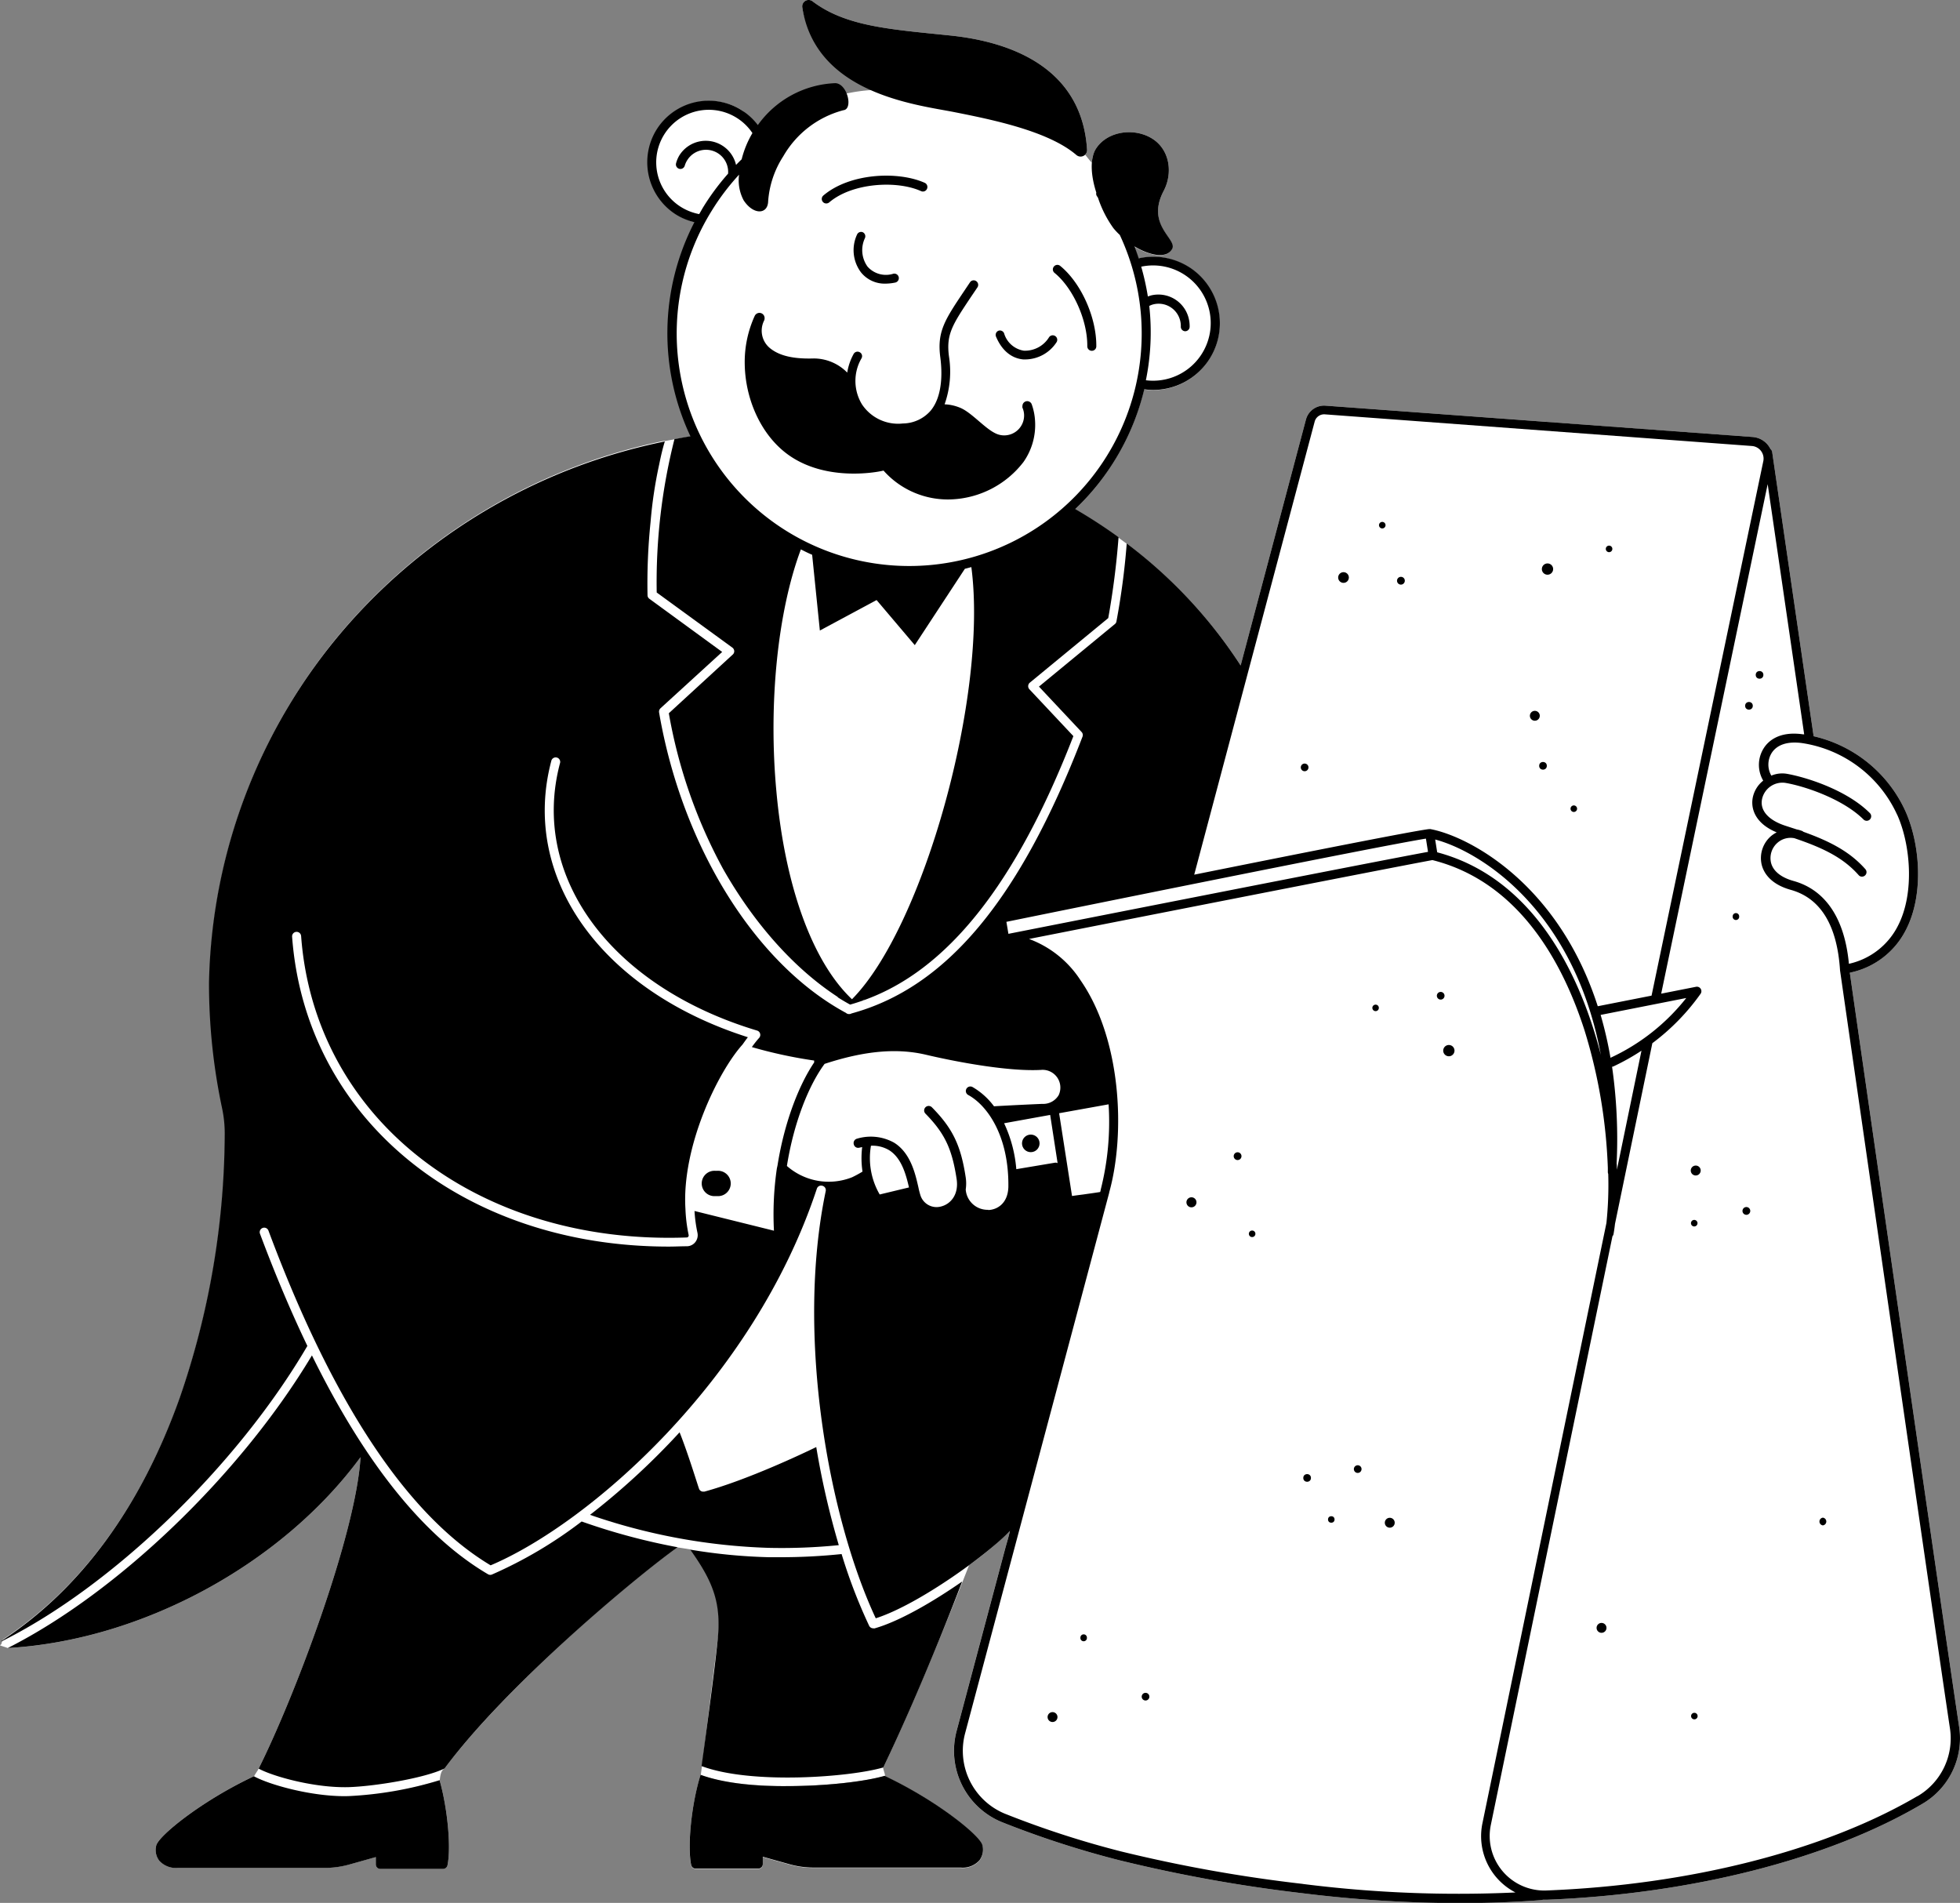
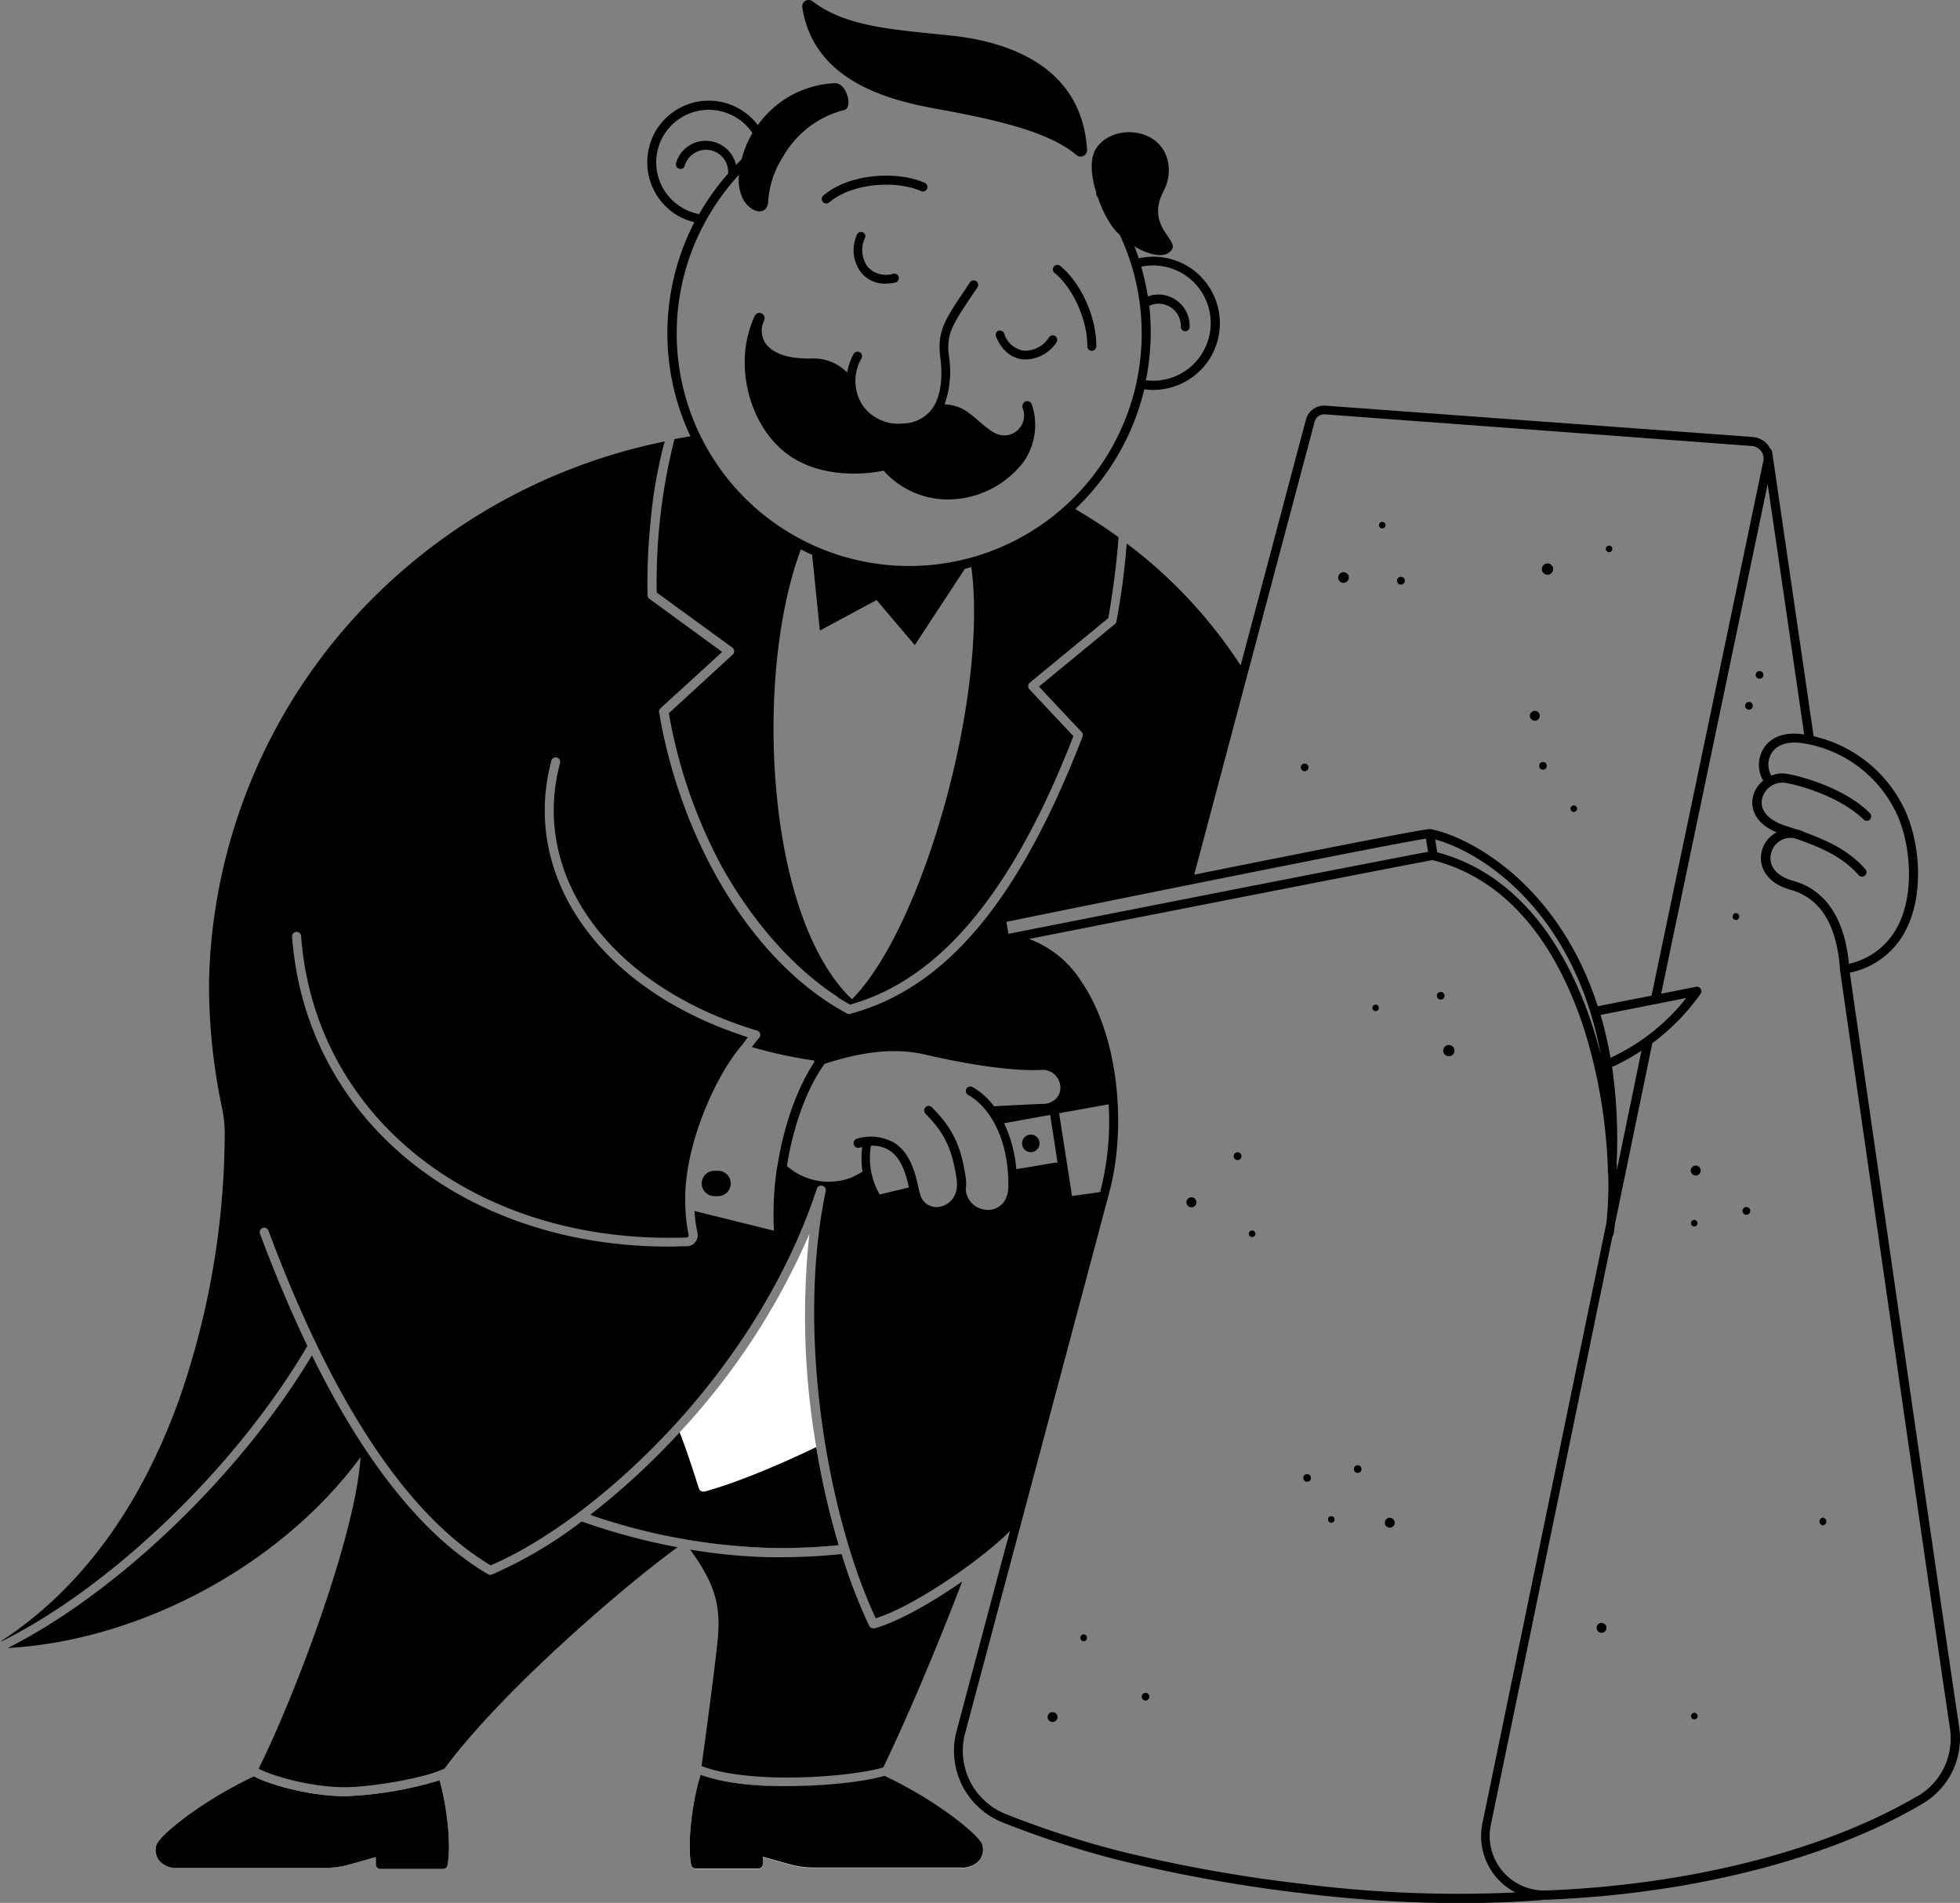
<svg xmlns="http://www.w3.org/2000/svg" viewBox="0 0 347.91 337.73">
  <rect x="0" y="0" width="347.91" height="337.73" fill="#808080" stroke="none" />
  <defs>
    <style>.cls-1{fill:#fff;}.cls-2{fill:none;}</style>
  </defs>
  <g id="Layer_2" data-name="Layer 2">
    <g id="Cheddar">
      <g id="Blanc_-_copie_2" data-name="Blanc - copie 2">
        <path class="cls-1" d="M143.67,219a123.29,123.29,0,0,1-23,35.19,129.29,129.29,0,0,1-15.9,14.65,107,107,0,0,0,31.75,5.86,101.86,101.86,0,0,0,12.37-.5,145.39,145.39,0,0,1-4-17.41A136.77,136.77,0,0,1,143.67,219Z" />
        <path class="cls-1" d="M61.84,318.78h-.7c-6,0-13.25-2-16.08-3.53-9.4,4.42-17,10.65-17.33,12.31a3.14,3.14,0,0,0,.55,2.69,4,4,0,0,0,3.3,1.26H57.64a16.07,16.07,0,0,0,4.41-.61l4.66-1.31v1.3a.8.8,0,0,0,.8.8H78.64a.81.81,0,0,0,.79-.64c.67-3.23,0-10.17-1.4-15.1A66.06,66.06,0,0,1,61.84,318.78Z" />
        <path class="cls-1" d="M157,315.24c-3.45,1-10.25,1.82-17.22,1.82-5.61,0-11.29-.56-15.43-2-1.58,4.95-2.39,12.59-1.67,16a.79.79,0,0,0,.78.64H134.6a.8.8,0,0,0,.8-.8v-1.3l4.67,1.31a16,16,0,0,0,4.41.61h26.05a4,4,0,0,0,3.31-1.26,3.18,3.18,0,0,0,.55-2.69C174,325.91,166.42,319.66,157,315.24Z" />
-         <path class="cls-1" d="M347.76,306.51c-3.38-22.52-18.05-124.38-19.41-133.87a14.37,14.37,0,0,0,9.95-7.58c3.31-6.4,2.46-15.47-.09-21.12a23.72,23.72,0,0,0-16.28-13.27l-7.36-50.45a.82.82,0,0,0-.3-.52,4,4,0,0,0-.38-.62,3.85,3.85,0,0,0-2.77-1.52L235.29,72a3.33,3.33,0,0,0-3.48,2.47l-11.59,43.64a84.75,84.75,0,0,0-19.94-21.4l-1.77-1.3h0l-.36-.26q-3.51-2.52-7.33-4.76a43.23,43.23,0,0,0,12.26-21.26,11.56,11.56,0,0,0,1.55.12,11.93,11.93,0,0,0,9.6-4.87,11.84,11.84,0,0,0-2.6-16.53,11.87,11.87,0,0,0-9.36-2l-.17.07c-.23-.72-.49-1.44-.77-2.15,2.73,1.63,5.7,2.24,6.69.47S203.35,40,206.55,33.9c1.69-3.21,1.09-7.36-2.05-9.31s-7.84-1.36-9.9,1.71a5.32,5.32,0,0,0-.79,2.53c0,.14-.64-.69-1.19-1.38a1.1,1.1,0,0,0,.34-.87c-.88-14.26-13-19.1-24.21-20.27-10.53-1.1-18.54-1.55-24.51-6.07a1.14,1.14,0,0,0-1.83,1.07c1,6.41,6.13,9.71,10.59,12.37-.06,0,3,2.27,3,2.27-6.11,0-15.27,2.61-19.83,8.87-.8-1.05-3.39-4.56-4.53-5.27a10.94,10.94,0,0,0-15,3.5,11,11,0,0,0,3.5,15.06,10.79,10.79,0,0,0,3.24,1.34,42.88,42.88,0,0,0-.7,38c-.88.13-1.75.3-2.62.46l-2,.36h-.06l-.26,0h0a101.83,101.83,0,0,0-55,31.47,99.28,99.28,0,0,0-25.55,64.43,106.37,106.37,0,0,0,2.32,22.37,21.4,21.4,0,0,1,.47,4.48,144.68,144.68,0,0,1-8,46.95c-6.9,19.31-17.48,33.78-31.46,43a4.2,4.2,0,0,0-.29.86L0,292s0,0,.08.05h0c.29.12,1.35.43,1.28.46C25.14,291.14,50,277.66,64,258.62c-.83,13.75-11.71,42.54-18.09,55.28-.11.28-.41.65-.82,1.36,2.44,1.46,11.21,4.15,16.74,4,3.77-.1,12-1.95,16.23-3.3.08-.9.26-1.8.86-2.09,9.93-13.38,31.47-32.25,41.29-39.24.72.1,1.31.2,2.31.36,4.2,5.35,5.68,10,4.87,16.14-.73,5.56-2.45,19.94-3,23.91,8.54,3.22,26.29,1.93,32.65.2.24-.06-.44-1.53-.24-1.59,5.82-12.15,12.69-29.37,15.22-35.87a56.81,56.81,0,0,0,7.24-6.08c-.25,1.1-.36,1.44-.79,2.95l-8.67,32.54a13.67,13.67,0,0,0,7.94,16.17,168.64,168.64,0,0,0,20.88,6.79A264.07,264.07,0,0,0,231.05,336a227.62,227.62,0,0,0,28.07,1.77c5,0,9.89-.18,14.52-.54a.56.56,0,0,0,.21-.06l.25,0h.44c25.66-1,50-7.17,66.65-17A13.48,13.48,0,0,0,347.76,306.51Z" />
        <polygon class="cls-2" points="137.89 220.26 137.89 220.19 137.88 220.19 137.89 220.26" />
        <path class="cls-2" d="M179,165.74c5.88-1.16,63.63-12.54,74.48-14.55l-.37-2.35c-8.44,1.34-67.09,13.27-74.47,14.77Z" />
        <path class="cls-2" d="M254.75,149l.36,2.27c16.23,4.32,25,20.13,29.06,36C279.36,161.37,262.68,151.09,254.75,149Z" />
        <path class="cls-2" d="M299.32,177.13l-15.2,3a69.24,69.24,0,0,1,1.75,7.61A36.81,36.81,0,0,0,299.32,177.13Z" />
-         <path class="cls-2" d="M157.84,204.19a5.72,5.72,0,0,0-3.24-.8,12.86,12.86,0,0,0,1.55,8.65l5.2-1.25C160.86,208.63,160.08,205.6,157.84,204.19Z" />
+         <path class="cls-2" d="M157.84,204.19a5.72,5.72,0,0,0-3.24-.8,12.86,12.86,0,0,0,1.55,8.65C160.86,208.63,160.08,205.6,157.84,204.19Z" />
        <path class="cls-2" d="M287.05,207.61l4.36-21.13a39,39,0,0,1-5,2.8.87.87,0,0,1-.22.05,90.39,90.39,0,0,1,.85,17.15C287,206.86,287,207.24,287.05,207.61Z" />
        <path class="cls-2" d="M187.26,206.35a.76.76,0,0,1,.47.08l-1.32-8.56-8.18,1.48a23.63,23.63,0,0,1,2.17,8.15Zm-4.29-5a1.56,1.56,0,1,1-1.56,1.56A1.56,1.56,0,0,1,183,201.37Z" />
        <path class="cls-2" d="M171.8,194.32a.8.8,0,0,1,.77-1.41,12.63,12.63,0,0,1,3.81,3.42c.6,0,3.38-.2,8.55-.43a3.19,3.19,0,0,0,2.93-1.55,3.15,3.15,0,0,0-3.12-4.48c-5.54.28-14.47-1.28-20.43-2.69-5.2-1.22-11-.7-18,1.62-2.83,3.82-5.48,10.47-6.69,18.12a11.24,11.24,0,0,0,11.58,2,20.91,20.91,0,0,0,1.84-1,16.09,16.09,0,0,1-.06-4.35l-.49.1a.79.79,0,0,1-1-.6.8.8,0,0,1,.6-1,8.49,8.49,0,0,1,6.58.73c2.91,1.83,3.74,5.49,4.29,7.91a14,14,0,0,0,.36,1.41,3,3,0,0,0,3.63,2c1.7-.41,3.23-2.09,2.79-4.92-.82-5.36-2.11-8.07-5.53-11.57a.8.8,0,0,1,1.15-1.12c3.65,3.74,5.1,6.77,6,12.45a7.29,7.29,0,0,1,0,2.13,3.88,3.88,0,0,0,4,3.61c1.59,0,3.47-1.15,3.51-4.09C179.05,201.54,175.16,196.15,171.8,194.32Z" />
        <path class="cls-2" d="M177.53,197.86h-.1l0,0Z" />
        <path class="cls-2" d="M127.31,212.29l-.18,0-.17,0a2.25,2.25,0,1,1,0-4.49l.17,0,.18,0a2.25,2.25,0,1,1,0,4.49Z" />
        <path class="cls-2" d="M204.25,52.48a5.54,5.54,0,0,1,6.74,4,5.89,5.89,0,0,1,.18,1.56.8.8,0,0,1-.8.78h0a.8.8,0,0,1-.77-.83,3.83,3.83,0,0,0-.13-1.11A3.93,3.93,0,0,0,204.65,54a3.32,3.32,0,0,0-.68.27,42.67,42.67,0,0,1-.55,13.19,10.22,10.22,0,1,0-.83-20.16h0a44.34,44.34,0,0,1,1.18,5.32Z" />
        <path class="cls-2" d="M148.75,177.06l-.15-.16c-7.68-5-14.8-13-20.31-22.72C133.71,164.06,140.8,172.11,148.75,177.06Z" />
        <path class="cls-2" d="M115.52,92.59c.38-3.73.92-7.21,1.53-10.21A77.45,77.45,0,0,0,115.52,92.59Z" />
        <path class="cls-2" d="M151.2,177.3c12.71-12.82,24.2-54,21.19-76.7-.38.1-.76.21-1.15.3l-8.89,13.55-6.78-8-10.07,5.41-1.37-13.45c-.67-.29-1.32-.62-2-.95-4.11,11-5.79,27.3-4.38,42.85C139.31,157.26,144.2,170.68,151.2,177.3Z" />
        <path class="cls-2" d="M153.45,177.23l-.32.35.05,0C153.27,177.45,153.36,177.35,153.45,177.23Z" />
        <path class="cls-2" d="M124.86,264.76l.21,0c7.63-2.08,17.47-6.75,19.86-7.91A136.77,136.77,0,0,1,143.67,219a123.29,123.29,0,0,1-23,35.19c1.57,3.91,3.36,9.88,3.49,10.11A.78.78,0,0,0,124.86,264.76Z" />
        <path class="cls-2" d="M314.41,133.66a3.92,3.92,0,0,0-.05,4,5,5,0,0,1,2.77-.32c3.76.63,10.8,3,14.75,7a.8.8,0,0,1-1.13,1.13c-3.66-3.66-10.46-5.94-13.89-6.52a3.7,3.7,0,0,0-4.12,2.75c-.5,2.06,1,3.88,4.13,4.86l2,.65a5.29,5.29,0,0,1,.92.26.71.71,0,0,1,.26.16c4.81,1.71,8.32,3.56,11,6.63a.79.79,0,0,1-.07,1.13.81.81,0,0,1-.52.2.77.77,0,0,1-.6-.27c-2.71-3.06-6.2-4.79-11.4-6.55a3.51,3.51,0,0,0-3,.8,3.61,3.61,0,0,0-1.18,3.43c.35,1.53,1.78,2.72,4,3.35,5.7,1.58,9.1,6.66,9.85,14.71a12.84,12.84,0,0,0,8.7-6.74c3-5.88,2.2-14.55-.13-19.72a22.18,22.18,0,0,0-16.9-12.71C317.29,131.53,315.36,132.15,314.41,133.66Z" />
        <path class="cls-2" d="M253.81,147.15a.4.4,0,0,1,.11,0c6.84,1.28,22.68,9.67,29.71,31.44l9.55-1.88L313,81.83a2.24,2.24,0,0,0-2-2.67l-75.83-5.62a1.74,1.74,0,0,0-1.81,1.29L212,155.23c18.95-3.81,39.13-7.81,41.68-8.09Zm31.81-50.29a.58.58,0,1,1-.58.57A.58.58,0,0,1,285.62,96.86ZM279.35,143a.58.58,0,1,1-.57.58A.58.58,0,0,1,279.35,143Zm-4.71-42.87a1,1,0,1,1-.95,1A.95.95,0,0,1,274.64,100.09Zm-.75,35.15a.68.68,0,1,1-.68.68A.68.68,0,0,1,273.89,135.24Zm-1.45-9.09a.89.89,0,1,1-.89.89A.89.89,0,0,1,272.44,126.15Zm-40.86,10.73a.68.68,0,1,1,0-1.36.68.68,0,1,1,0,1.36Zm6.9-33.43a1,1,0,1,1,1-1A.94.94,0,0,1,238.48,103.45Zm6.88-9.67a.58.58,0,1,1,.58-.57A.58.58,0,0,1,245.36,93.78Zm3.32,10a.69.69,0,0,1,0-1.37.69.69,0,0,1,0,1.37Z" />
        <path class="cls-2" d="M124.94,36.54a43.14,43.14,0,0,1,4.28-5.73A3.93,3.93,0,0,0,122,28.42a3.87,3.87,0,0,0-.45,1A.8.8,0,0,1,120,29a5.44,5.44,0,0,1,.63-1.44,5.52,5.52,0,0,1,10.07,1.67c.32-.33.64-.65,1-1a17.35,17.35,0,0,1,1.91-4.65A9.33,9.33,0,1,0,120.9,36.75,9.5,9.5,0,0,0,124.09,38C124.36,37.5,124.64,37,124.94,36.54Z" />
        <path class="cls-2" d="M192.21,212c.93-.13,1.87-.25,3-.44l.09-.34,0-.06a49,49,0,0,0,1.4-15.16L188,197.58l2.25,14.68C191,212.15,191.58,212.07,192.21,212Z" />
        <path class="cls-2" d="M265.53,333.17a11.25,11.25,0,0,1-2.44-9.6l22-106.49a65.65,65.65,0,0,0,.32-8.71.77.77,0,0,1-.07-.34c0-.25,0-.48,0-.73a93.54,93.54,0,0,0-4.14-24.41c-3.69-11.64-11.36-26.31-27-30.22-8.43,1.54-57.41,11.18-71.6,14a18.54,18.54,0,0,1,9.15,7.35c7.22,10.4,8,27.15,5.08,37.63l0,.05L171.31,307.6a12.08,12.08,0,0,0,7,14.28A167.14,167.14,0,0,0,199,328.6a260.69,260.69,0,0,0,32.25,5.77,219.24,219.24,0,0,0,37.7,1.51A11.27,11.27,0,0,1,265.53,333.17Zm-78.7-27.53a.89.89,0,1,1,.88-.89A.89.89,0,0,1,186.83,305.64Zm5.53-14.42a.58.58,0,0,1-.58-.58.58.58,0,0,1,1.15,0A.58.58,0,0,1,192.36,291.22Zm11,10.59a.68.68,0,1,1,.68-.68A.68.68,0,0,1,203.34,301.81Zm8.15-87.54a.89.89,0,1,1,.89-.88A.89.89,0,0,1,211.49,214.27Zm8.19-8.39a.69.69,0,1,1,.69-.69A.69.69,0,0,1,219.68,205.88Zm2.58,13.67a.58.58,0,1,1,.58-.58A.58.58,0,0,1,222.26,219.55ZM232,263a.69.69,0,1,1,.69-.68A.69.69,0,0,1,232,263Zm4.29,7.27a.58.58,0,1,1,0-1.15.58.58,0,0,1,0,1.15Zm4.72-8.84a.68.68,0,1,1,.68-.68A.67.67,0,0,1,241,261.42Zm3.15-82a.58.58,0,0,1-.58-.58.57.57,0,0,1,.58-.57.56.56,0,0,1,.57.57A.57.57,0,0,1,244.18,179.46Zm2.51,91.68a.88.88,0,1,1,.89-.88A.88.88,0,0,1,246.69,271.14Zm8.36-94.41a.68.68,0,0,1,1.36,0,.68.68,0,1,1-1.36,0Zm2.13,10.79a1,1,0,1,1,1-1A1,1,0,0,1,257.18,187.52Z" />
-         <path class="cls-2" d="M326.66,172.15v-.06c-.53-8-3.47-12.73-8.75-14.2-3.84-1.07-4.89-3.3-5.17-4.54a5.15,5.15,0,0,1,1.68-5,5.54,5.54,0,0,1,1-.66c-3.82-1.57-4.71-4.27-4.2-6.38a5.18,5.18,0,0,1,1.81-2.8,5.52,5.52,0,0,1,.07-5.72c.75-1.2,2.67-3.12,7-2.5l.2,0c-2.95-20.23-5.31-36.39-6.48-44.4l-18.9,90.43,6.18-1.22a.8.8,0,0,1,.8,1.26,39.29,39.29,0,0,1-8.55,8.75l-6.63,32.07c-.07.63-.16,1.24-.26,1.81a.72.72,0,0,1-.19.38L264.65,323.9a9.68,9.68,0,0,0,9.82,11.64c25.42-1,49.44-7.08,65.91-16.75a11.88,11.88,0,0,0,5.8-12C342.65,283.24,326.82,173.26,326.66,172.15ZM312.33,119.1a.68.68,0,1,1-.68.68A.67.67,0,0,1,312.33,119.1ZM284.28,289.81a.89.89,0,1,1,.88-.89A.88.88,0,0,1,284.28,289.81Zm16.4,15.33a.58.58,0,0,1,0-1.15.58.58,0,1,1,0,1.15Zm-.59-88a.57.57,0,0,1,.57-.57.58.58,0,1,1,0,1.15A.57.57,0,0,1,300.09,217.09Zm1-8.46a.88.88,0,1,1,.88-.88A.87.87,0,0,1,301,208.63Zm7.1-45.42a.58.58,0,0,1-.58-.58.58.58,0,0,1,1.15,0A.58.58,0,0,1,308.14,163.21ZM310,215.6a.69.69,0,0,1,0-1.37.69.69,0,0,1,0,1.37Zm.45-89.65a.68.68,0,1,1,.68-.68A.68.68,0,0,1,310.45,126Zm13.12,144.78a.69.69,0,1,1,.68-.69A.68.68,0,0,1,323.57,270.73Z" />
        <path d="M155,289a.8.8,0,0,1-.72-.45,94.1,94.1,0,0,1-4.89-12.73,104.69,104.69,0,0,1-10.8.56c-.69,0-1.39,0-2.08,0a98.39,98.39,0,0,1-14-1.35c4.36,6.05,5.5,9.82,4.87,16.14-.56,5.58-2.3,18.3-2.85,22.28,8.85,3.33,26.49,1.95,32.26.24,6.47-13.51,12.36-28.7,14-33-5.14,3.58-11.17,7.09-15.58,8.33Z" />
        <path d="M103.23,270.05a76.65,76.65,0,0,1-15.9,9.4.78.78,0,0,1-.71-.05c-11.36-6.67-21.83-19.7-31.25-38.84-12.65,21.13-34.47,42.09-54,51.94C25.14,291.14,50,277.66,64,258.62c-.83,13.75-11.71,42.54-18.09,55.28,2.55,1.39,9.89,3.44,15.92,3.29,4.52-.13,13.48-1.56,17.09-3.32,10.87-14.65,33.57-33.71,41.36-39.26a113,113,0,0,1-17-4.56Z" />
        <path d="M61.14,318.79c-6,0-13.25-2-16.08-3.53-9.4,4.42-17,10.65-17.33,12.31a3.14,3.14,0,0,0,.55,2.69,4,4,0,0,0,3.3,1.26H57.64a16.07,16.07,0,0,0,4.41-.61l4.66-1.31v1.3a.8.8,0,0,0,.8.8H78.64a.81.81,0,0,0,.79-.64c.67-3.23,0-10.17-1.4-15.1a66.06,66.06,0,0,1-16.19,2.82Z" />
        <path d="M124.36,315c-1.58,4.95-2.39,12.59-1.67,16a.79.79,0,0,0,.78.64H134.6a.8.8,0,0,0,.8-.8v-1.3l4.67,1.31a16,16,0,0,0,4.41.61h26.05a4,4,0,0,0,3.31-1.26,3.18,3.18,0,0,0,.55-2.69c-.35-1.66-8-7.91-17.38-12.33-3.45,1-10.25,1.82-17.22,1.82C134.18,317.06,128.5,316.5,124.36,315Z" />
        <path d="M116.57,105.16,130,114.94a.83.83,0,0,1,.33.6.79.79,0,0,1-.26.63l-11.35,10.42a90.13,90.13,0,0,0,9.61,27.59c5.51,9.71,12.63,17.71,20.31,22.72l.15.16c.7.44,1.4.85,2.11,1.24.76-.21,1.52-.46,2.27-.72l.32-.35c-.09.12-.18.22-.27.33,14.88-5.24,27.11-20.62,37.31-46.91l-7.81-8.32a.78.78,0,0,1-.21-.6.8.8,0,0,1,.29-.57l13.92-11.46a142.31,142.31,0,0,0,1.83-14.35q-3.67-2.66-7.69-5a43.23,43.23,0,0,0,12.26-21.26,11.56,11.56,0,0,0,1.55.12,11.93,11.93,0,0,0,9.6-4.87,11.84,11.84,0,0,0-2.6-16.53,11.87,11.87,0,0,0-9.36-2l-.17.07c-.23-.72-.49-1.44-.77-2.15,2.73,1.63,5.7,2.24,6.69.47S203.35,40,206.55,33.9c1.69-3.21,1.09-7.36-2.05-9.31s-7.84-1.36-9.9,1.71c-1.23,1.85-.93,5,0,7.88a.79.79,0,0,0,.12.65c.07.09.12.18.18.27a19.89,19.89,0,0,0,2.74,5.4,12.67,12.67,0,0,0,1.13,1.2,41.27,41.27,0,1,1-72.42-4.32A41.56,41.56,0,0,1,131.19,31a7.56,7.56,0,0,0,.81,4.55c1.74,2.66,4.29,2.52,4.35.18a16.92,16.92,0,0,1,2.69-8,17.41,17.41,0,0,1,10.67-8.17c1.77-.18.71-4.73-1.44-4.8a17.75,17.75,0,0,0-13.75,7.44,10.93,10.93,0,0,0-18,.84,11,11,0,0,0,3.5,15.06,10.79,10.79,0,0,0,3.24,1.34,42.88,42.88,0,0,0-.7,38c-1,.14-1.9.33-2.84.5A103.45,103.45,0,0,0,116.57,105.16Zm86-57.83h0a10.23,10.23,0,1,1,.83,20.16A42.67,42.67,0,0,0,204,54.3a3.32,3.32,0,0,1,.68-.27,3.93,3.93,0,0,1,4.79,2.82,3.83,3.83,0,0,1,.13,1.11.8.8,0,0,0,.77.83h0a.8.8,0,0,0,.8-.78,5.89,5.89,0,0,0-.18-1.56,5.54,5.54,0,0,0-6.74-4l-.5.17A44.34,44.34,0,0,0,202.57,47.33ZM142.16,97.51c.65.33,1.3.66,2,.95l1.37,13.45,10.07-5.41,6.78,8,8.89-13.55c.39-.09.77-.2,1.15-.3,3,22.66-8.48,63.88-21.19,76.7-7-6.62-11.89-20-13.42-36.94C136.37,124.81,138.05,108.47,142.16,97.51ZM120.9,36.75a9.33,9.33,0,1,1,12.66-13.13,17.35,17.35,0,0,0-1.91,4.65c-.33.32-.65.64-1,1a5.52,5.52,0,0,0-10.07-1.67A5.44,5.44,0,0,0,120,29a.8.8,0,0,0,1.54.43,3.87,3.87,0,0,1,.45-1,3.93,3.93,0,0,1,7.25,2.39,43.14,43.14,0,0,0-4.28,5.73c-.3.47-.58,1-.85,1.45A9.5,9.5,0,0,1,120.9,36.75Z" />
        <path d="M347.76,306.51c-3.38-22.52-18.05-124.38-19.41-133.87a14.37,14.37,0,0,0,9.95-7.58c3.31-6.4,2.46-15.47-.09-21.12a23.72,23.72,0,0,0-16.28-13.27l-7.36-50.45a.82.82,0,0,0-.3-.52,4,4,0,0,0-.38-.62,3.85,3.85,0,0,0-2.77-1.52L235.29,72a3.33,3.33,0,0,0-3.48,2.47l-11.59,43.64A84.75,84.75,0,0,0,200,96.46a129.14,129.14,0,0,1-1.83,13.85.73.73,0,0,1-.27.45l-13.48,11.1,7.57,8.06a.79.79,0,0,1,.16.83c-11.13,28.9-24.15,44.52-41,49.12a.8.8,0,0,1-.4.11h-.07a.78.78,0,0,1-.52-.21c-16.09-8.68-29.1-29.58-33.17-53.33a.83.83,0,0,1,.25-.73l10.95-10-12.93-9.44a.79.79,0,0,1-.32-.63,106.31,106.31,0,0,1,.54-13,77.45,77.45,0,0,1,1.53-10.21c.3-1.49.62-2.86,1-4.08a101.89,101.89,0,0,0-55.36,31.54,99.28,99.28,0,0,0-25.55,64.43,106.37,106.37,0,0,0,2.32,22.37,21.4,21.4,0,0,1,.47,4.48,144.68,144.68,0,0,1-8,46.95c-6.9,19.31-17.48,33.78-31.46,43a.8.8,0,0,0-.22.23c19.69-9.76,41.83-31.1,54.35-52.47q-4.36-9.08-8.41-19.91a.8.8,0,0,1,1.5-.56C59.06,249,72.33,269,87.09,277.82c17.41-7.37,46.62-32.76,57.9-66.83a.79.79,0,0,1,1-.53.8.8,0,0,1,.58.94c-5.36,25.64.54,58,8.88,75.82,7.73-2.47,20.2-11.61,23.82-15.52-.25,1.1-.36,1.44-.79,2.95l-8.67,32.54a13.67,13.67,0,0,0,7.94,16.17,168.64,168.64,0,0,0,20.88,6.79A264.07,264.07,0,0,0,231.05,336a227.62,227.62,0,0,0,28.07,1.77c5,0,9.89-.18,14.52-.54a.56.56,0,0,0,.21-.06l.25,0h.44c25.66-1,50-7.17,66.65-17A13.48,13.48,0,0,0,347.76,306.51Zm-11-161.91c2.33,5.17,3.17,13.84.13,19.72a12.84,12.84,0,0,1-8.7,6.74c-.75-8.05-4.15-13.13-9.85-14.71-2.26-.63-3.69-1.82-4-3.35a3.61,3.61,0,0,1,1.18-3.43,3.51,3.51,0,0,1,3-.8c5.2,1.76,8.69,3.49,11.4,6.55a.77.77,0,0,0,.6.27.81.81,0,0,0,.52-.2.79.79,0,0,0,.07-1.13c-2.71-3.07-6.22-4.92-11-6.63a.71.71,0,0,0-.26-.16,5.29,5.29,0,0,0-.92-.26l-2-.65c-3.09-1-4.63-2.8-4.13-4.86a3.7,3.7,0,0,1,4.12-2.75c3.43.58,10.23,2.86,13.89,6.52a.8.8,0,0,0,1.13-1.13c-3.95-4-11-6.33-14.75-7a5,5,0,0,0-2.77.32,3.92,3.92,0,0,1,.05-4c.95-1.51,2.88-2.13,5.44-1.77A22.18,22.18,0,0,1,336.75,144.6ZM233.36,74.83a1.74,1.74,0,0,1,1.81-1.29L311,79.16a2.24,2.24,0,0,1,2,2.67l-19.84,94.88-9.55,1.88c-7-21.77-22.87-30.16-29.71-31.44a.4.4,0,0,0-.11,0h-.13c-2.55.28-22.73,4.28-41.68,8.09Zm52.79,114.5a.87.87,0,0,0,.22-.05,39,39,0,0,0,5-2.8l-4.36,21.13c0-.37,0-.75-.05-1.13A90.39,90.39,0,0,0,286.15,189.33Zm-.28-1.59a69.24,69.24,0,0,0-1.75-7.61l15.2-3A36.81,36.81,0,0,1,285.87,187.74Zm-1.7-.47c-4.06-15.89-12.83-31.7-29.06-36l-.36-2.27C262.68,151.09,279.36,161.37,284.17,187.27Zm-31.06-38.43.37,2.35c-10.85,2-68.6,13.39-74.48,14.55l-.36-2.13C186,162.11,244.67,150.18,253.11,148.84ZM137.89,220.26v-.07h0Zm0-12.83a56.32,56.32,0,0,0-.51,11l-14.1-3.5a25.1,25.1,0,0,0,.52,3.86,2,2,0,0,1-.36,1.64,1.93,1.93,0,0,1-1.47.76c-1.09,0-2.18.06-3.26.06-36.59,0-64.48-22.74-66.86-55a.8.8,0,1,1,1.6-.12c2.38,32.36,31.19,54.85,68.46,53.5a.31.31,0,0,0,.26-.14.36.36,0,0,0,.07-.3,27.12,27.12,0,0,1-.57-4.62h0c-.69-11.06,5.78-24.36,10.14-29.19.26-.37.6-.85.94-1.29-26-8.27-40.37-28.28-34.9-49a.8.8,0,1,1,1.54.41c-5.31,20.13,9.07,39.62,35,47.41a.8.8,0,0,1,.34,1.32,18.23,18.23,0,0,0-1.27,1.61,81.87,81.87,0,0,0,11.07,2.39.7.7,0,0,0,0,.32c-2.74,4.05-5.26,10.59-6.47,18C138,207,137.94,207.12,137.89,207.43ZM156.15,212a12.86,12.86,0,0,1-1.55-8.65,5.72,5.72,0,0,1,3.24.8c2.24,1.41,3,4.44,3.51,6.6Zm19.27,2.72a3.88,3.88,0,0,1-4-3.61,7.29,7.29,0,0,0,0-2.13c-.86-5.68-2.31-8.71-6-12.45a.8.8,0,0,0-1.15,1.12c3.42,3.5,4.71,6.21,5.53,11.57.44,2.83-1.09,4.51-2.79,4.92a3,3,0,0,1-3.63-2,14,14,0,0,1-.36-1.41c-.55-2.42-1.38-6.08-4.29-7.91a8.49,8.49,0,0,0-6.58-.73.8.8,0,0,0-.6,1,.79.79,0,0,0,1,.6l.49-.1a16.09,16.09,0,0,0,.06,4.35,20.91,20.91,0,0,1-1.84,1,11.24,11.24,0,0,1-11.58-2c1.21-7.65,3.86-14.3,6.69-18.12,7.07-2.32,12.83-2.84,18-1.62,6,1.41,14.89,3,20.43,2.69a3.15,3.15,0,0,1,3.12,4.48,3.19,3.19,0,0,1-2.93,1.55c-5.17.23-8,.39-8.55.43a12.63,12.63,0,0,0-3.81-3.42.8.8,0,0,0-.77,1.41c3.36,1.83,7.25,7.22,7.13,16.35C178.89,213.61,177,214.71,175.42,214.76ZM196.78,196a49,49,0,0,1-1.4,15.16l0,.06-.09.34c-1.18.19-2.12.31-3,.44-.63.08-1.26.16-2,.27L188,197.58Zm-19.25,1.87-.08,0,0,0Zm.7,1.49,8.18-1.48,1.32,8.56a.76.76,0,0,0-.47-.08l-6.86,1.15A23.63,23.63,0,0,0,178.23,199.35Zm53,135A260.69,260.69,0,0,1,199,328.6a167.14,167.14,0,0,1-20.68-6.72,12.08,12.08,0,0,1-7-14.28l25.57-95.92,0-.05c2.92-10.48,2.14-27.23-5.08-37.63a18.54,18.54,0,0,0-9.15-7.35c14.19-2.8,63.17-12.44,71.6-14,15.59,3.91,23.26,18.58,27,30.22a93.54,93.54,0,0,1,4.14,24.41c0,.25,0,.48,0,.73a.77.77,0,0,0,.07.34,65.65,65.65,0,0,1-.32,8.71l-22,106.49A11.24,11.24,0,0,0,269,335.88,219.24,219.24,0,0,1,231.25,334.37Zm109.13-15.58c-16.47,9.67-40.49,15.78-65.91,16.75a9.68,9.68,0,0,1-9.82-11.64l21.59-104.48a.72.72,0,0,0,.19-.38c.1-.57.19-1.18.26-1.81l6.63-32.07a39.29,39.29,0,0,0,8.55-8.75.8.8,0,0,0-.8-1.26l-6.18,1.22,18.9-90.43c1.17,8,3.53,24.17,6.48,44.4l-.2,0c-4.34-.62-6.26,1.3-7,2.5a5.52,5.52,0,0,0-.07,5.72,5.18,5.18,0,0,0-1.81,2.8c-.51,2.11.38,4.81,4.2,6.38a5.54,5.54,0,0,0-1,.66,5.15,5.15,0,0,0-1.68,5c.28,1.24,1.33,3.47,5.17,4.54,5.28,1.47,8.22,6.24,8.75,14.2v.06c.16,1.11,16,111.09,19.52,134.6A11.88,11.88,0,0,1,340.38,318.79Z" />
        <path d="M148.89,274.24a145.39,145.39,0,0,1-4-17.41c-2.39,1.16-12.23,5.83-19.86,7.91l-.21,0a.78.78,0,0,1-.7-.42c-.13-.23-1.92-6.2-3.49-10.11a129.29,129.29,0,0,1-15.9,14.65,107,107,0,0,0,31.75,5.86A101.86,101.86,0,0,0,148.89,274.24Z" />
        <path d="M257.18,185.47a1,1,0,1,0,1,1A1,1,0,0,0,257.18,185.47Z" />
        <circle cx="238.48" cy="102.5" r="0.95" />
        <path d="M274.64,102a1,1,0,1,0-.95-1A1,1,0,0,0,274.64,102Z" />
        <path d="M248.68,102.38a.69.69,0,1,0,.68.69A.68.68,0,0,0,248.68,102.38Z" />
        <path d="M256.41,176.73a.68.68,0,1,0-.68.68A.68.68,0,0,0,256.41,176.73Z" />
        <path d="M219.68,204.51a.69.69,0,1,0,.69.68A.69.69,0,0,0,219.68,204.51Z" />
        <circle cx="273.89" cy="135.92" r="0.68" />
        <circle cx="310.45" cy="125.27" r="0.68" />
        <circle cx="312.33" cy="119.78" r="0.68" />
        <path d="M241,260.06a.68.68,0,1,0,.68.68A.67.67,0,0,0,241,260.06Z" />
        <path d="M323.57,269.36a.69.69,0,0,0,0,1.37.69.69,0,0,0,0-1.37Z" />
        <path d="M231.58,135.52a.68.68,0,1,0,.68.68A.68.68,0,0,0,231.58,135.52Z" />
        <path d="M203.34,300.45a.68.68,0,1,0,.68.68A.68.68,0,0,0,203.34,300.45Z" />
        <circle cx="232.02" cy="262.31" r="0.68" />
        <path d="M310,214.23a.69.69,0,1,0,.68.68A.69.69,0,0,0,310,214.23Z" />
        <path d="M245.36,92.63a.58.58,0,1,0,.58.58A.58.58,0,0,0,245.36,92.63Z" />
        <path d="M285.62,98a.58.58,0,1,0-.58-.58A.58.58,0,0,0,285.62,98Z" />
        <path d="M279.35,144.11a.58.58,0,1,0-.57-.57A.58.58,0,0,0,279.35,144.11Z" />
        <path d="M308.14,162.06a.57.57,0,0,0-.58.57.58.58,0,1,0,1.15,0A.57.57,0,0,0,308.14,162.06Z" />
        <circle cx="236.31" cy="269.68" r="0.58" />
        <path d="M222.26,218.4a.58.58,0,1,0,.58.57A.58.58,0,0,0,222.26,218.4Z" />
        <path d="M300.66,217.67a.58.58,0,1,0,0-1.15.58.58,0,0,0,0,1.15Z" />
        <path d="M300.68,304a.58.58,0,0,0,0,1.15.58.58,0,1,0,0-1.15Z" />
        <path d="M192.36,290.07a.57.57,0,0,0-.58.57.58.58,0,1,0,1.15,0A.57.57,0,0,0,192.36,290.07Z" />
        <path d="M244.18,178.31a.57.57,0,0,0-.58.57.58.58,0,0,0,.58.58.57.57,0,0,0,.57-.58A.56.56,0,0,0,244.18,178.31Z" />
        <circle cx="272.44" cy="127.04" r="0.88" />
        <circle cx="246.69" cy="270.26" r="0.88" />
        <path d="M211.49,212.5a.89.89,0,1,0,.89.89A.89.89,0,0,0,211.49,212.5Z" />
        <path d="M301,206.87a.88.88,0,1,0,.88.88A.87.87,0,0,0,301,206.87Z" />
        <circle cx="186.83" cy="304.75" r="0.88" />
        <circle cx="284.28" cy="288.92" r="0.88" />
        <path d="M127.31,207.8l-.18,0-.17,0a2.25,2.25,0,1,0,0,4.49l.17,0,.18,0a2.25,2.25,0,1,0,0-4.49Z" />
        <circle cx="182.97" cy="202.93" r="1.56" />
        <path d="M169.4,19.9c6.65,1.32,16.69,3.35,21.65,7.6a1.15,1.15,0,0,0,1.91-.92c-.88-14.26-13-19.1-24.21-20.27-10.53-1.1-18.54-1.55-24.51-6.07a1.14,1.14,0,0,0-1.83,1.07C144.79,16.66,162.65,18.57,169.4,19.9Z" />
        <path d="M153.13,41.21a.79.79,0,0,0-1,.42,6.56,6.56,0,0,0,.7,6.71,5.39,5.39,0,0,0,4.36,2,8.79,8.79,0,0,0,1.72-.19.8.8,0,1,0-.33-1.57A4.36,4.36,0,0,1,154,47.33a5,5,0,0,1-.47-5.07A.8.8,0,0,0,153.13,41.21Z" />
        <path d="M187.56,60.71a.8.8,0,0,0-1.34-.87,5,5,0,0,1-4.49,2.4,4.36,4.36,0,0,1-3.5-3.09.8.8,0,0,0-1-.45.8.8,0,0,0-.45,1c1,2.42,2.68,3.88,4.83,4.09a4.89,4.89,0,0,0,.54,0A6.68,6.68,0,0,0,187.56,60.71Z" />
        <path d="M164.55,33.51a.81.81,0,0,0-.4-1.06c-4.76-2.13-13.32-1.73-18,2.25a.8.8,0,0,0-.09,1.13.78.78,0,0,0,.61.28.8.8,0,0,0,.52-.19c4.09-3.49,12-3.94,16.3-2A.79.79,0,0,0,164.55,33.51Z" />
        <path d="M193,61.46a.8.8,0,0,0,.8.8h0a.79.79,0,0,0,.8-.79c.05-5.12-2.7-11.26-6.41-14.28a.79.79,0,0,0-1.12.12.79.79,0,0,0,.11,1.12C190.49,51.13,193.05,56.85,193,61.46Z" />
        <path d="M135.72,56.45a.92.92,0,0,0-.92-.92.94.94,0,0,0-.84.55l0,0a19.72,19.72,0,0,0-1.77,8.2c0,6.41,2.84,12.87,7.64,16.37,6.56,4.78,15.46,3.25,17,2.87a15.26,15.26,0,0,0,12.1,5.11A17,17,0,0,0,181.67,82a11.43,11.43,0,0,0,2.06-7.26,10.39,10.39,0,0,0-.6-3,.86.86,0,0,0-.8-.54.85.85,0,0,0-.84.85.81.81,0,0,0,0,.31,3.37,3.37,0,0,1,.29,1.24,3.53,3.53,0,0,1-3.36,3.67,3.45,3.45,0,0,1-1.29-.18c-2.1-.71-4.67-4-6.88-4.79a7.86,7.86,0,0,0-2.58-.54,17.37,17.37,0,0,0,.78-8.49c-.52-3.93.59-5.6,3.88-10.54L173.5,51a.8.8,0,0,0-.23-1.11.78.78,0,0,0-1.1.23l-1.12,1.67c-3.35,5-4.74,7.11-4.14,11.64.31,2.37.51,6.75-1.7,9.44a6.63,6.63,0,0,1-4.94,2.29A7.7,7.7,0,0,1,153,71.76a8,8,0,0,1-.08-8.16.78.78,0,0,0-.31-1.08.79.79,0,0,0-1.09.31,10.1,10.1,0,0,0-1.13,3.3,8.34,8.34,0,0,0-5.94-2.51c-3.57.11-6.06-.45-7.74-1.8a4,4,0,0,1-1.07-4.94A1,1,0,0,0,135.72,56.45Z" />
      </g>
    </g>
  </g>
</svg>